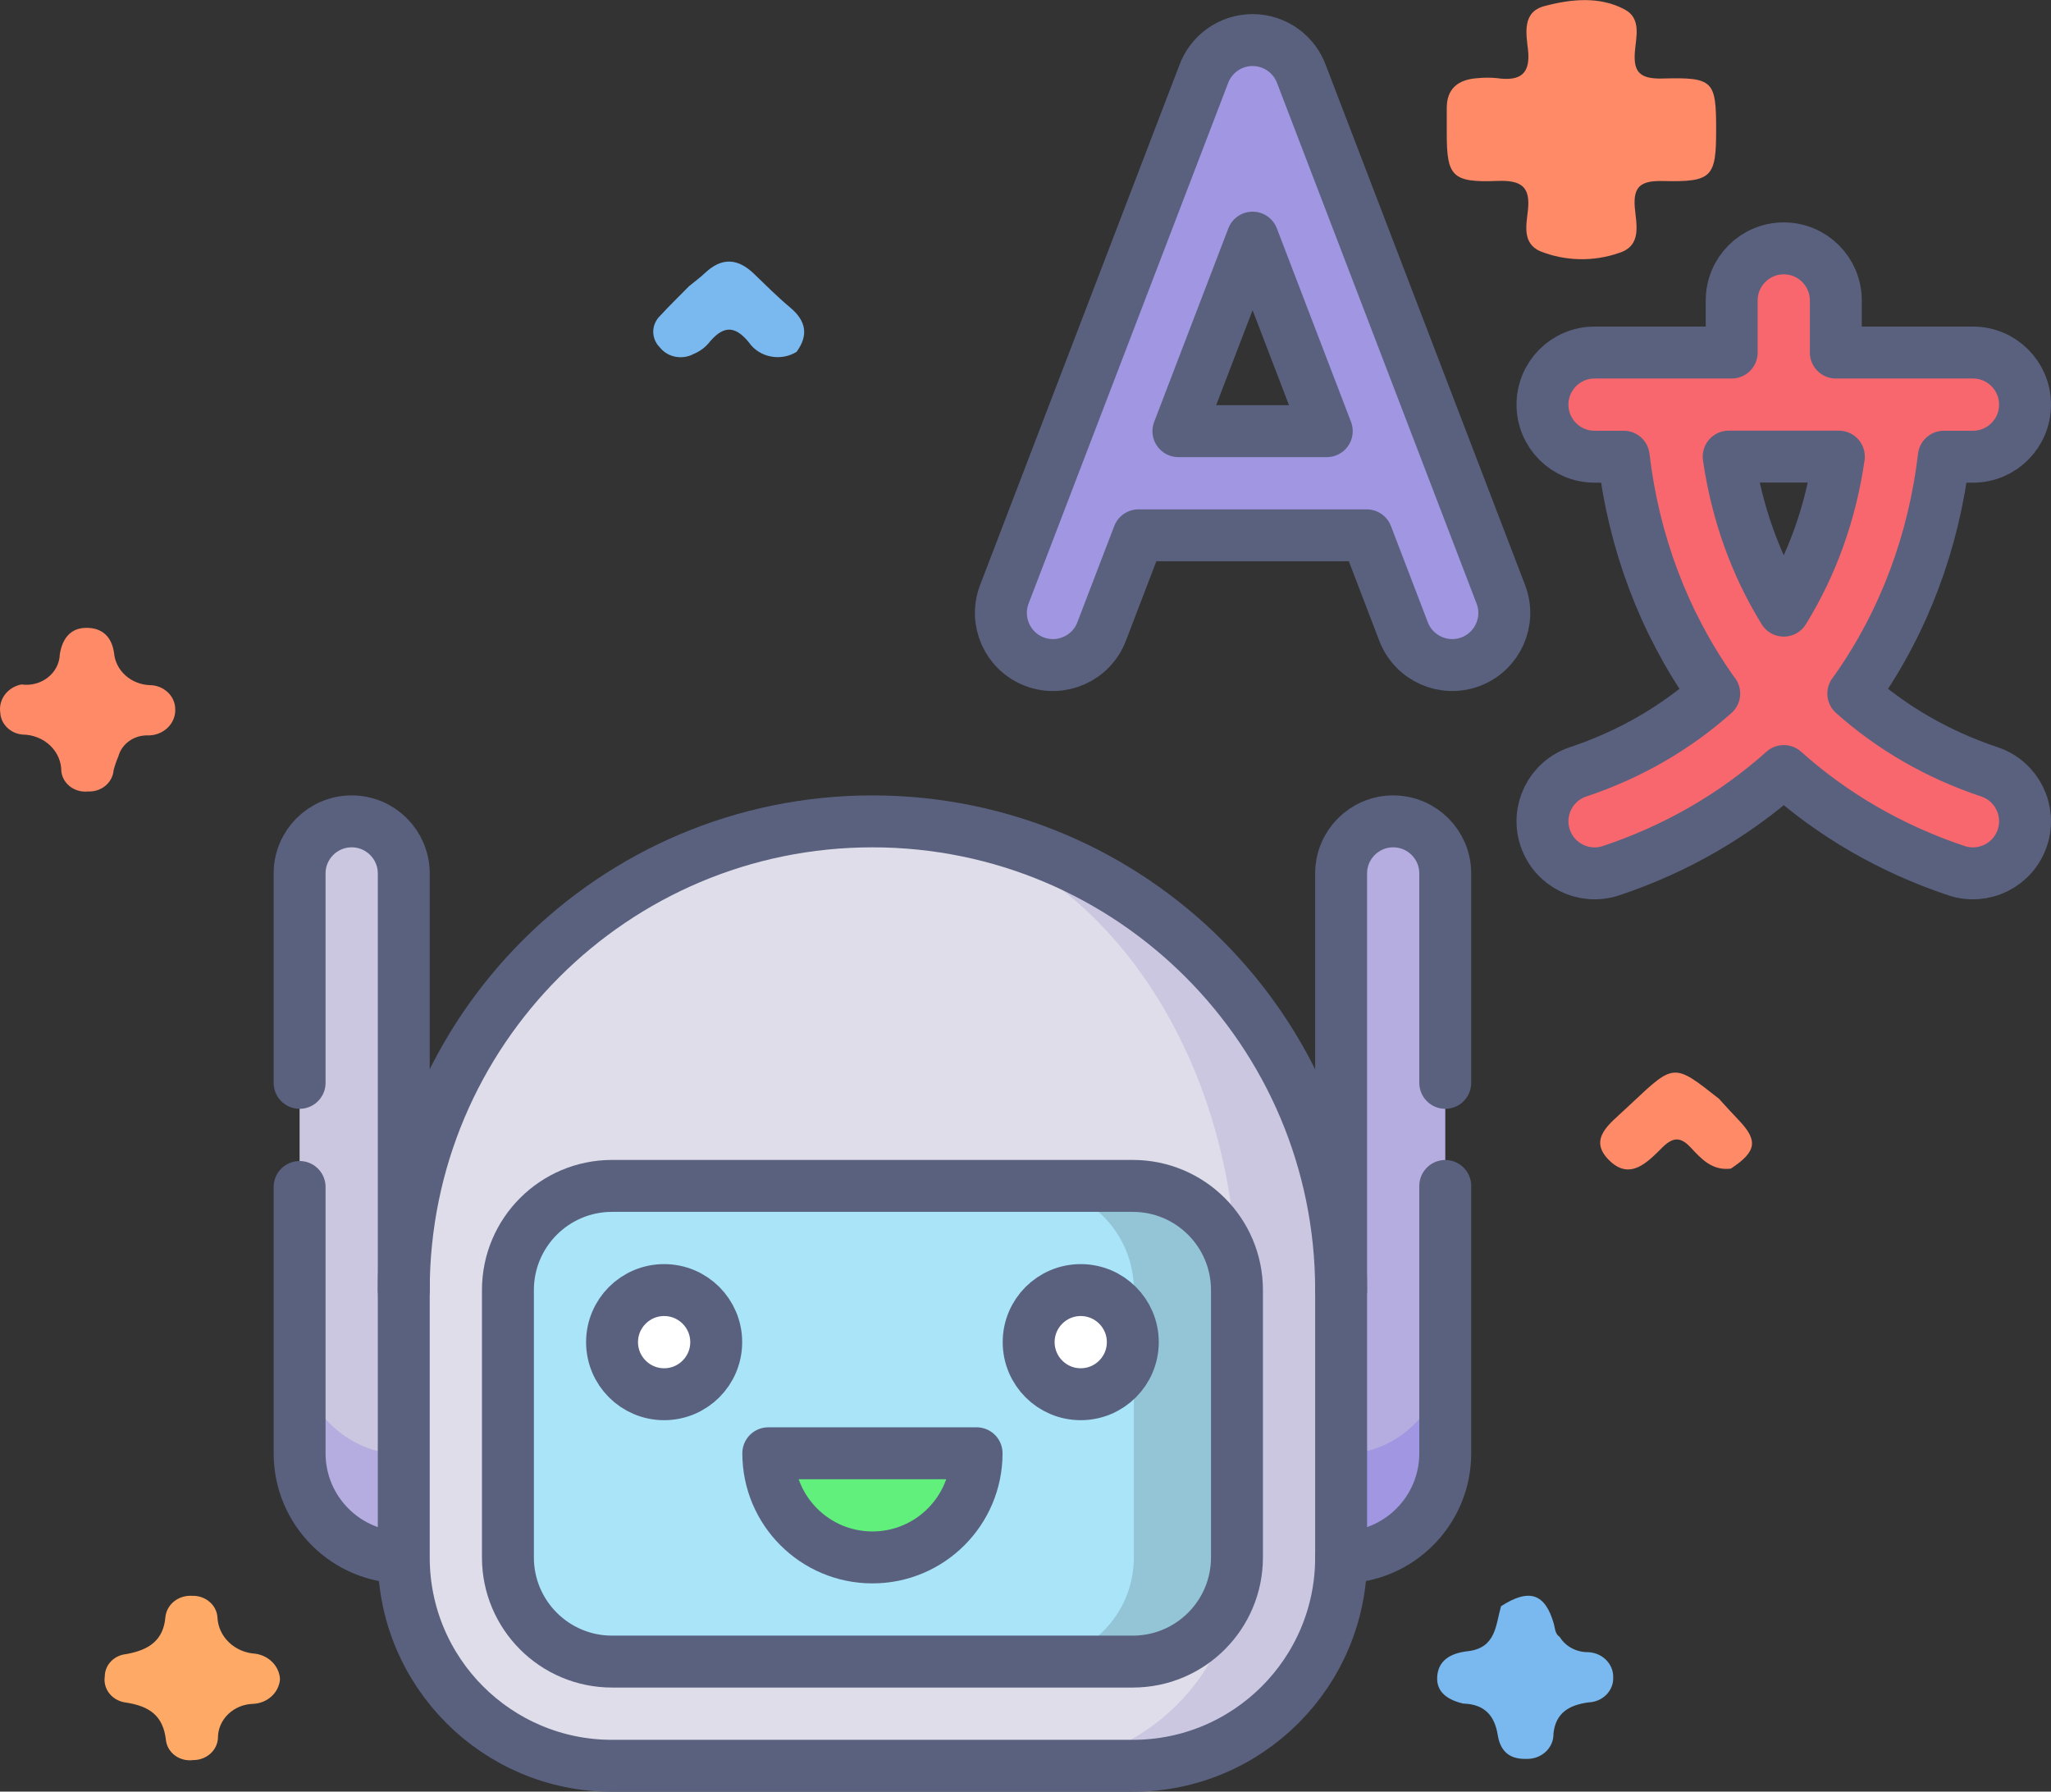
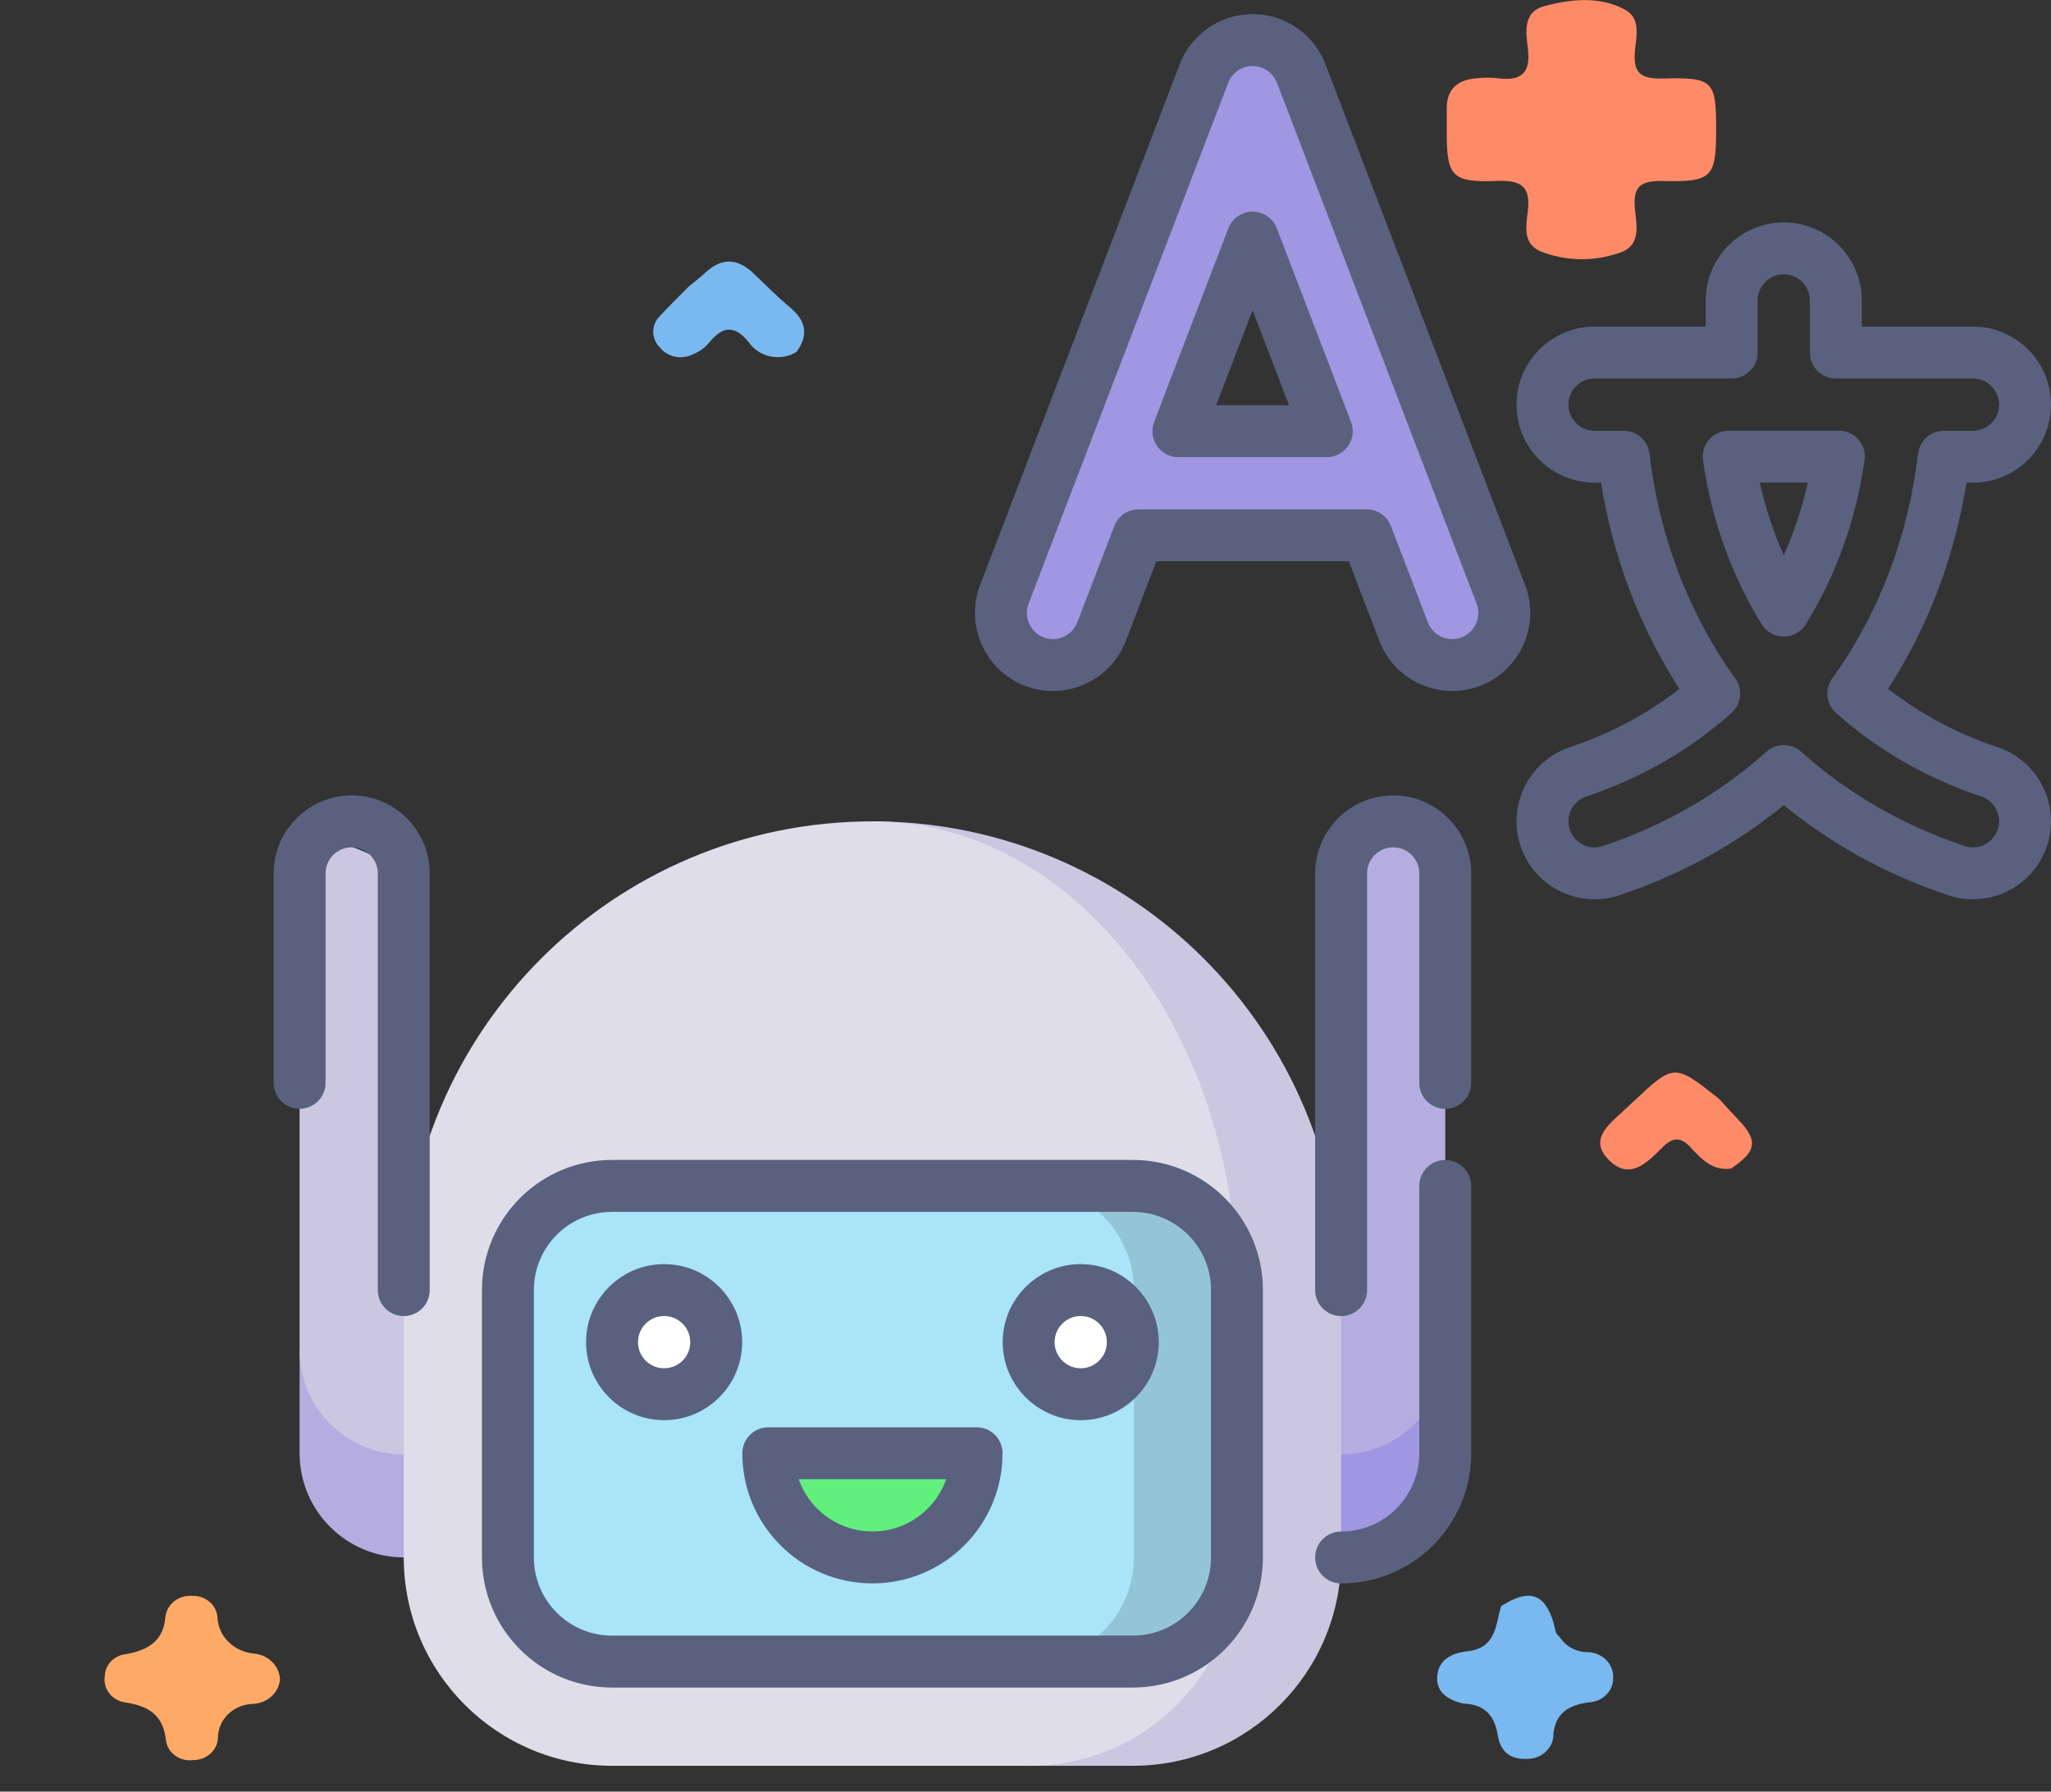
<svg xmlns="http://www.w3.org/2000/svg" width="79" height="69" viewBox="0 0 79 69" fill="none">
  <rect x="0" y="0" width="79" height="69" fill="#333333" stroke="none" />
  <path d="M56.363 65.609C55.778 65.474 55.316 65.178 55.358 64.572C55.401 63.938 55.876 63.667 56.537 63.592C57.628 63.467 57.609 62.581 57.816 61.86C58.9 61.16 59.518 61.363 59.851 62.54C59.902 62.72 59.892 62.919 60.077 63.044C60.188 63.225 60.349 63.374 60.543 63.477C60.736 63.58 60.956 63.633 61.178 63.629C61.441 63.642 61.688 63.75 61.867 63.931C62.046 64.112 62.143 64.351 62.137 64.598C62.142 64.72 62.122 64.842 62.077 64.956C62.032 65.071 61.963 65.176 61.875 65.266C61.787 65.355 61.68 65.427 61.562 65.479C61.444 65.53 61.316 65.558 61.186 65.563C60.43 65.667 59.919 65.971 59.836 66.767C59.84 66.897 59.815 67.026 59.763 67.147C59.711 67.268 59.633 67.377 59.534 67.468C59.435 67.56 59.317 67.631 59.187 67.677C59.058 67.724 58.919 67.745 58.781 67.739C58.087 67.757 57.78 67.386 57.689 66.816C57.57 66.086 57.196 65.633 56.363 65.609Z" fill="#79B9EF" />
  <path d="M66.668 45.007C65.937 45.094 65.526 44.624 65.118 44.189C64.726 43.768 64.43 43.795 64.029 44.193C63.461 44.754 62.78 45.497 61.963 44.667C61.163 43.856 62.012 43.277 62.59 42.728C62.687 42.636 62.785 42.545 62.883 42.454C64.484 40.951 64.484 40.95 66.212 42.317C66.454 42.58 66.691 42.848 66.94 43.106C67.732 43.921 67.672 44.344 66.668 45.007Z" fill="#FF8A68" />
  <path d="M10.785 64.672C10.766 64.919 10.652 65.151 10.465 65.325C10.277 65.499 10.029 65.604 9.765 65.619C9.398 65.625 9.049 65.766 8.792 66.013C8.536 66.258 8.393 66.589 8.395 66.933C8.385 67.163 8.28 67.381 8.101 67.54C7.923 67.699 7.686 67.787 7.44 67.785C7.318 67.801 7.194 67.794 7.075 67.765C6.956 67.735 6.844 67.684 6.747 67.614C6.649 67.543 6.568 67.455 6.507 67.354C6.446 67.254 6.407 67.143 6.393 67.028C6.29 66.078 5.764 65.702 4.814 65.564C4.57 65.526 4.351 65.399 4.206 65.211C4.06 65.023 4 64.789 4.036 64.559C4.038 64.346 4.123 64.141 4.275 63.983C4.428 63.825 4.637 63.725 4.863 63.703C5.724 63.548 6.301 63.185 6.372 62.262C6.4 62.031 6.521 61.818 6.712 61.668C6.902 61.519 7.146 61.444 7.394 61.459C7.641 61.449 7.882 61.531 8.066 61.686C8.25 61.841 8.361 62.057 8.376 62.289C8.391 62.648 8.547 62.989 8.814 63.247C9.081 63.505 9.44 63.662 9.822 63.687C10.081 63.72 10.318 63.836 10.494 64.016C10.67 64.196 10.773 64.428 10.785 64.672Z" fill="#FEAA66" />
  <path d="M26.541 11.022C26.748 10.852 26.966 10.692 27.159 10.51C27.802 9.904 28.419 9.944 29.039 10.542C29.496 10.982 29.946 11.434 30.435 11.842C31.053 12.359 31.149 12.912 30.682 13.551C30.537 13.641 30.375 13.703 30.204 13.733C30.033 13.764 29.858 13.762 29.688 13.729C29.518 13.696 29.357 13.632 29.213 13.54C29.07 13.449 28.947 13.331 28.852 13.195C28.265 12.464 27.804 12.586 27.284 13.229C27.131 13.404 26.936 13.543 26.715 13.633C26.504 13.747 26.255 13.785 26.016 13.739C25.777 13.693 25.565 13.566 25.419 13.383C25.251 13.217 25.159 12.996 25.161 12.767C25.164 12.538 25.261 12.319 25.433 12.155C25.788 11.768 26.171 11.4 26.541 11.022Z" fill="#79B9EF" />
-   <path d="M0.825 26.36C1.005 26.386 1.189 26.375 1.364 26.329C1.539 26.283 1.701 26.203 1.841 26.093C1.981 25.984 2.094 25.849 2.174 25.695C2.253 25.542 2.298 25.375 2.303 25.204C2.393 24.639 2.678 24.182 3.328 24.18C3.946 24.177 4.307 24.534 4.393 25.149C4.422 25.476 4.576 25.781 4.828 26.009C5.079 26.236 5.41 26.37 5.759 26.386C5.889 26.386 6.018 26.41 6.139 26.457C6.259 26.504 6.368 26.572 6.46 26.659C6.553 26.745 6.626 26.848 6.675 26.961C6.725 27.074 6.75 27.195 6.75 27.317C6.755 27.448 6.731 27.578 6.681 27.7C6.63 27.821 6.555 27.933 6.458 28.026C6.361 28.12 6.245 28.195 6.116 28.246C5.988 28.297 5.85 28.323 5.71 28.323C5.451 28.313 5.195 28.386 4.987 28.531C4.778 28.676 4.628 28.884 4.563 29.119C4.487 29.297 4.424 29.48 4.375 29.666C4.357 29.895 4.245 30.108 4.062 30.26C3.879 30.413 3.64 30.492 3.396 30.481C3.274 30.495 3.151 30.486 3.033 30.454C2.915 30.423 2.804 30.37 2.708 30.299C2.612 30.227 2.532 30.139 2.473 30.038C2.414 29.938 2.376 29.827 2.363 29.713C2.364 29.527 2.327 29.343 2.253 29.171C2.179 28.999 2.069 28.842 1.93 28.71C1.791 28.578 1.625 28.473 1.443 28.401C1.26 28.329 1.064 28.291 0.866 28.29C0.639 28.269 0.427 28.172 0.27 28.016C0.112 27.86 0.02 27.657 0.01 27.442C-0.026 27.199 0.038 26.951 0.189 26.75C0.341 26.549 0.568 26.41 0.825 26.36Z" fill="#FF8A68" />
  <path d="M66.102 5.021C66.102 6.819 65.939 7.016 64.079 6.972C63.238 6.951 62.901 7.146 62.968 7.982C63.02 8.62 63.266 9.471 62.345 9.747C61.363 10.085 60.28 10.059 59.319 9.673C58.625 9.364 58.793 8.654 58.852 8.1C58.947 7.216 58.633 6.93 57.67 6.968C55.932 7.037 55.727 6.788 55.726 5.143C55.726 4.82 55.728 4.496 55.726 4.173C55.721 3.413 56.16 3.054 56.934 3.009C57.174 2.985 57.417 2.985 57.657 3.009C58.596 3.144 58.957 2.814 58.854 1.907C58.783 1.287 58.629 0.464 59.481 0.237C60.494 -0.034 61.609 -0.157 62.584 0.367C63.228 0.713 63.017 1.424 62.973 1.979C62.909 2.764 63.148 3.049 64.043 3.024C66.006 2.971 66.103 3.111 66.102 5.021Z" fill="#FF8A68" />
  <path d="M50.137 2.876C49.86 2.099 49.119 1.543 48.247 1.543C47.376 1.543 46.634 2.099 46.357 2.876L38.685 22.889C38.289 23.923 38.806 25.083 39.84 25.48C40.874 25.876 42.035 25.359 42.431 24.325L43.852 20.617H52.642L54.063 24.325C54.46 25.359 55.62 25.876 56.654 25.48C57.688 25.083 58.206 23.923 57.809 22.889L50.137 2.876ZM45.39 16.606L48.247 9.153L51.104 16.606H45.39Z" fill="#A096E1" />
-   <path d="M76.628 29.731C74.626 29.064 72.861 28.033 71.385 26.717C71.421 26.666 71.46 26.616 71.496 26.565C73.337 23.942 74.487 20.871 74.871 17.594H75.994C77.102 17.594 78 16.696 78 15.588C78 14.48 77.102 13.582 75.994 13.582H70.712V11.576C70.712 10.468 69.814 9.57 68.706 9.57C67.599 9.57 66.701 10.468 66.701 11.576V13.582H61.418C60.311 13.582 59.413 14.48 59.413 15.588C59.413 16.696 60.311 17.594 61.418 17.594H62.541C62.926 20.871 64.075 23.942 65.917 26.565C65.953 26.616 65.992 26.666 66.028 26.717C64.551 28.033 62.787 29.063 60.785 29.731C59.734 30.081 59.166 31.217 59.516 32.268C59.867 33.319 61.003 33.887 62.053 33.537C64.562 32.701 66.809 31.397 68.706 29.7C70.603 31.397 72.851 32.701 75.359 33.537C76.41 33.887 77.546 33.319 77.897 32.268C78.247 31.217 77.679 30.081 76.628 29.731ZM68.706 23.524C67.625 21.773 66.898 19.769 66.584 17.594H70.829C70.514 19.769 69.788 21.773 68.706 23.524Z" fill="#F7676D" />
  <path d="M57.809 22.889L50.137 2.876C49.86 2.099 49.119 1.543 48.247 1.543C47.376 1.543 46.634 2.099 46.357 2.876L38.685 22.889C38.289 23.923 38.806 25.083 39.84 25.48C40.874 25.876 42.035 25.359 42.431 24.325L43.852 20.617H52.642L54.063 24.325C54.46 25.359 55.62 25.876 56.654 25.48C57.688 25.083 58.206 23.923 57.809 22.889Z" stroke="#59617F" stroke-width="2" stroke-miterlimit="10" stroke-linecap="round" stroke-linejoin="round" />
  <path d="M45.39 16.605L48.247 9.152L51.104 16.605H45.39ZM76.628 29.726C74.626 29.058 72.861 28.028 71.385 26.712C71.421 26.661 71.46 26.611 71.496 26.56C73.338 23.937 74.487 20.866 74.872 17.589H75.995C77.102 17.589 78 16.691 78 15.583C78 14.475 77.102 13.577 75.995 13.577H70.712V11.571C70.712 10.463 69.814 9.565 68.707 9.565C67.599 9.565 66.701 10.463 66.701 11.571V13.577H61.419C60.311 13.577 59.413 14.475 59.413 15.583C59.413 16.691 60.311 17.589 61.419 17.589H62.541C62.926 20.866 64.076 23.937 65.917 26.56C65.953 26.611 65.992 26.661 66.028 26.712C64.552 28.028 62.787 29.058 60.785 29.726C59.734 30.076 59.166 31.212 59.516 32.263C59.867 33.314 61.003 33.882 62.054 33.532C64.562 32.696 66.81 31.392 68.707 29.695C70.604 31.392 72.852 32.696 75.36 33.532C76.41 33.882 77.546 33.314 77.897 32.263C78.247 31.212 77.679 30.076 76.628 29.726Z" stroke="#59617F" stroke-width="2" stroke-miterlimit="10" stroke-linecap="round" stroke-linejoin="round" />
  <path d="M70.829 17.586C70.515 19.761 69.788 21.766 68.707 23.517C67.626 21.766 66.899 19.761 66.585 17.586H70.829Z" stroke="#59617F" stroke-width="2" stroke-miterlimit="10" stroke-linecap="round" stroke-linejoin="round" />
  <path d="M11.54 51.996V55.967C11.54 58.183 13.336 59.979 15.552 59.979H33.604V51.996H11.54Z" fill="#B5ADDF" />
  <path d="M33.605 51.996V59.979H51.657C53.873 59.979 55.669 58.183 55.669 55.967V51.996H33.605Z" fill="#A096E1" />
-   <path d="M15.552 49.685V33.639C15.552 32.531 14.654 31.633 13.546 31.633C12.438 31.633 11.54 32.531 11.54 33.639V51.999C11.54 54.215 13.336 56.011 15.552 56.011H33.604V49.685H15.552Z" fill="#CCC7E0" />
+   <path d="M15.552 49.685V33.639C12.438 31.633 11.54 32.531 11.54 33.639V51.999C11.54 54.215 13.336 56.011 15.552 56.011H33.604V49.685H15.552Z" fill="#CCC7E0" />
  <path d="M53.663 31.633C52.555 31.633 51.657 32.531 51.657 33.639V49.685H33.605V56.011H51.657C53.873 56.011 55.669 54.215 55.669 51.999V33.639C55.669 32.531 54.771 31.633 53.663 31.633Z" fill="#B5ADDF" />
  <path d="M33.605 31.633L39.663 68.005H43.634C48.065 68.005 51.657 64.413 51.657 59.982V49.685C51.657 39.715 43.575 31.633 33.605 31.633Z" fill="#CCC7E0" />
  <path d="M47.686 59.982L45.686 54.834L47.645 49.685C47.645 39.715 41.359 31.633 33.604 31.633C23.634 31.633 15.552 39.715 15.552 49.685V59.982C15.552 64.413 19.144 68.005 23.575 68.005H39.662C44.094 68.005 47.686 64.413 47.686 59.982Z" fill="#DFDDE9" />
  <path d="M43.633 45.672H39.662V63.992H43.633C45.849 63.992 47.645 62.196 47.645 59.98V49.684C47.645 47.468 45.849 45.672 43.633 45.672Z" fill="#93C5D7" />
  <path d="M43.674 59.98V49.684C43.674 47.468 41.878 45.672 39.663 45.672H23.575C21.36 45.672 19.564 47.468 19.564 49.684V59.98C19.564 62.196 21.36 63.992 23.575 63.992H39.663C41.878 63.992 43.674 62.196 43.674 59.98Z" fill="#A9E4F9" />
  <path d="M25.581 53.695C26.689 53.695 27.587 52.797 27.587 51.689C27.587 50.582 26.689 49.684 25.581 49.684C24.473 49.684 23.575 50.582 23.575 51.689C23.575 52.797 24.473 53.695 25.581 53.695Z" fill="white" />
  <path d="M29.593 55.969C29.593 58.184 31.389 59.98 33.604 59.98C35.82 59.98 37.616 58.184 37.616 55.969H29.593Z" fill="#60F07B" />
  <path d="M41.627 53.695C42.735 53.695 43.633 52.797 43.633 51.689C43.633 50.582 42.735 49.684 41.627 49.684C40.52 49.684 39.622 50.582 39.622 51.689C39.622 52.797 40.52 53.695 41.627 53.695Z" fill="white" />
-   <path d="M15.552 59.982V49.685C15.552 39.715 23.634 31.633 33.604 31.633C43.574 31.633 51.657 39.715 51.657 49.685V59.982C51.657 64.413 48.065 68.005 43.633 68.005H23.575C19.144 68.005 15.552 64.413 15.552 59.982ZM15.552 59.982C13.336 59.982 11.54 58.186 11.54 55.97V45.714" stroke="#59617F" stroke-width="2" stroke-miterlimit="10" stroke-linecap="round" stroke-linejoin="round" />
  <path d="M15.552 49.685V33.639C15.552 32.531 14.654 31.633 13.546 31.633C12.438 31.633 11.54 32.531 11.54 33.639V41.703M55.668 45.674V55.97C55.668 58.186 53.872 59.982 51.657 59.982M51.657 49.685V33.639C51.657 32.531 52.555 31.633 53.663 31.633C54.77 31.633 55.668 32.531 55.668 33.639V41.703" stroke="#59617F" stroke-width="2" stroke-miterlimit="10" stroke-linecap="round" stroke-linejoin="round" />
  <path d="M25.581 53.695C26.689 53.695 27.587 52.797 27.587 51.689C27.587 50.582 26.689 49.684 25.581 49.684C24.473 49.684 23.575 50.582 23.575 51.689C23.575 52.797 24.473 53.695 25.581 53.695Z" stroke="#59617F" stroke-width="2" stroke-miterlimit="10" stroke-linecap="round" stroke-linejoin="round" />
  <path d="M29.593 55.969C29.593 58.184 31.389 59.98 33.604 59.98C35.82 59.98 37.616 58.184 37.616 55.969H29.593Z" stroke="#59617F" stroke-width="2" stroke-miterlimit="10" stroke-linecap="round" stroke-linejoin="round" />
  <path d="M41.627 53.695C42.735 53.695 43.633 52.797 43.633 51.689C43.633 50.582 42.735 49.684 41.627 49.684C40.52 49.684 39.622 50.582 39.622 51.689C39.622 52.797 40.52 53.695 41.627 53.695Z" stroke="#59617F" stroke-width="2" stroke-miterlimit="10" stroke-linecap="round" stroke-linejoin="round" />
  <path d="M43.633 45.672H23.575C21.36 45.672 19.564 47.468 19.564 49.684V59.98C19.564 62.196 21.36 63.992 23.575 63.992H43.633C45.849 63.992 47.645 62.196 47.645 59.98V49.684C47.645 47.468 45.849 45.672 43.633 45.672Z" stroke="#59617F" stroke-width="2" stroke-miterlimit="10" stroke-linecap="round" stroke-linejoin="round" />
</svg>